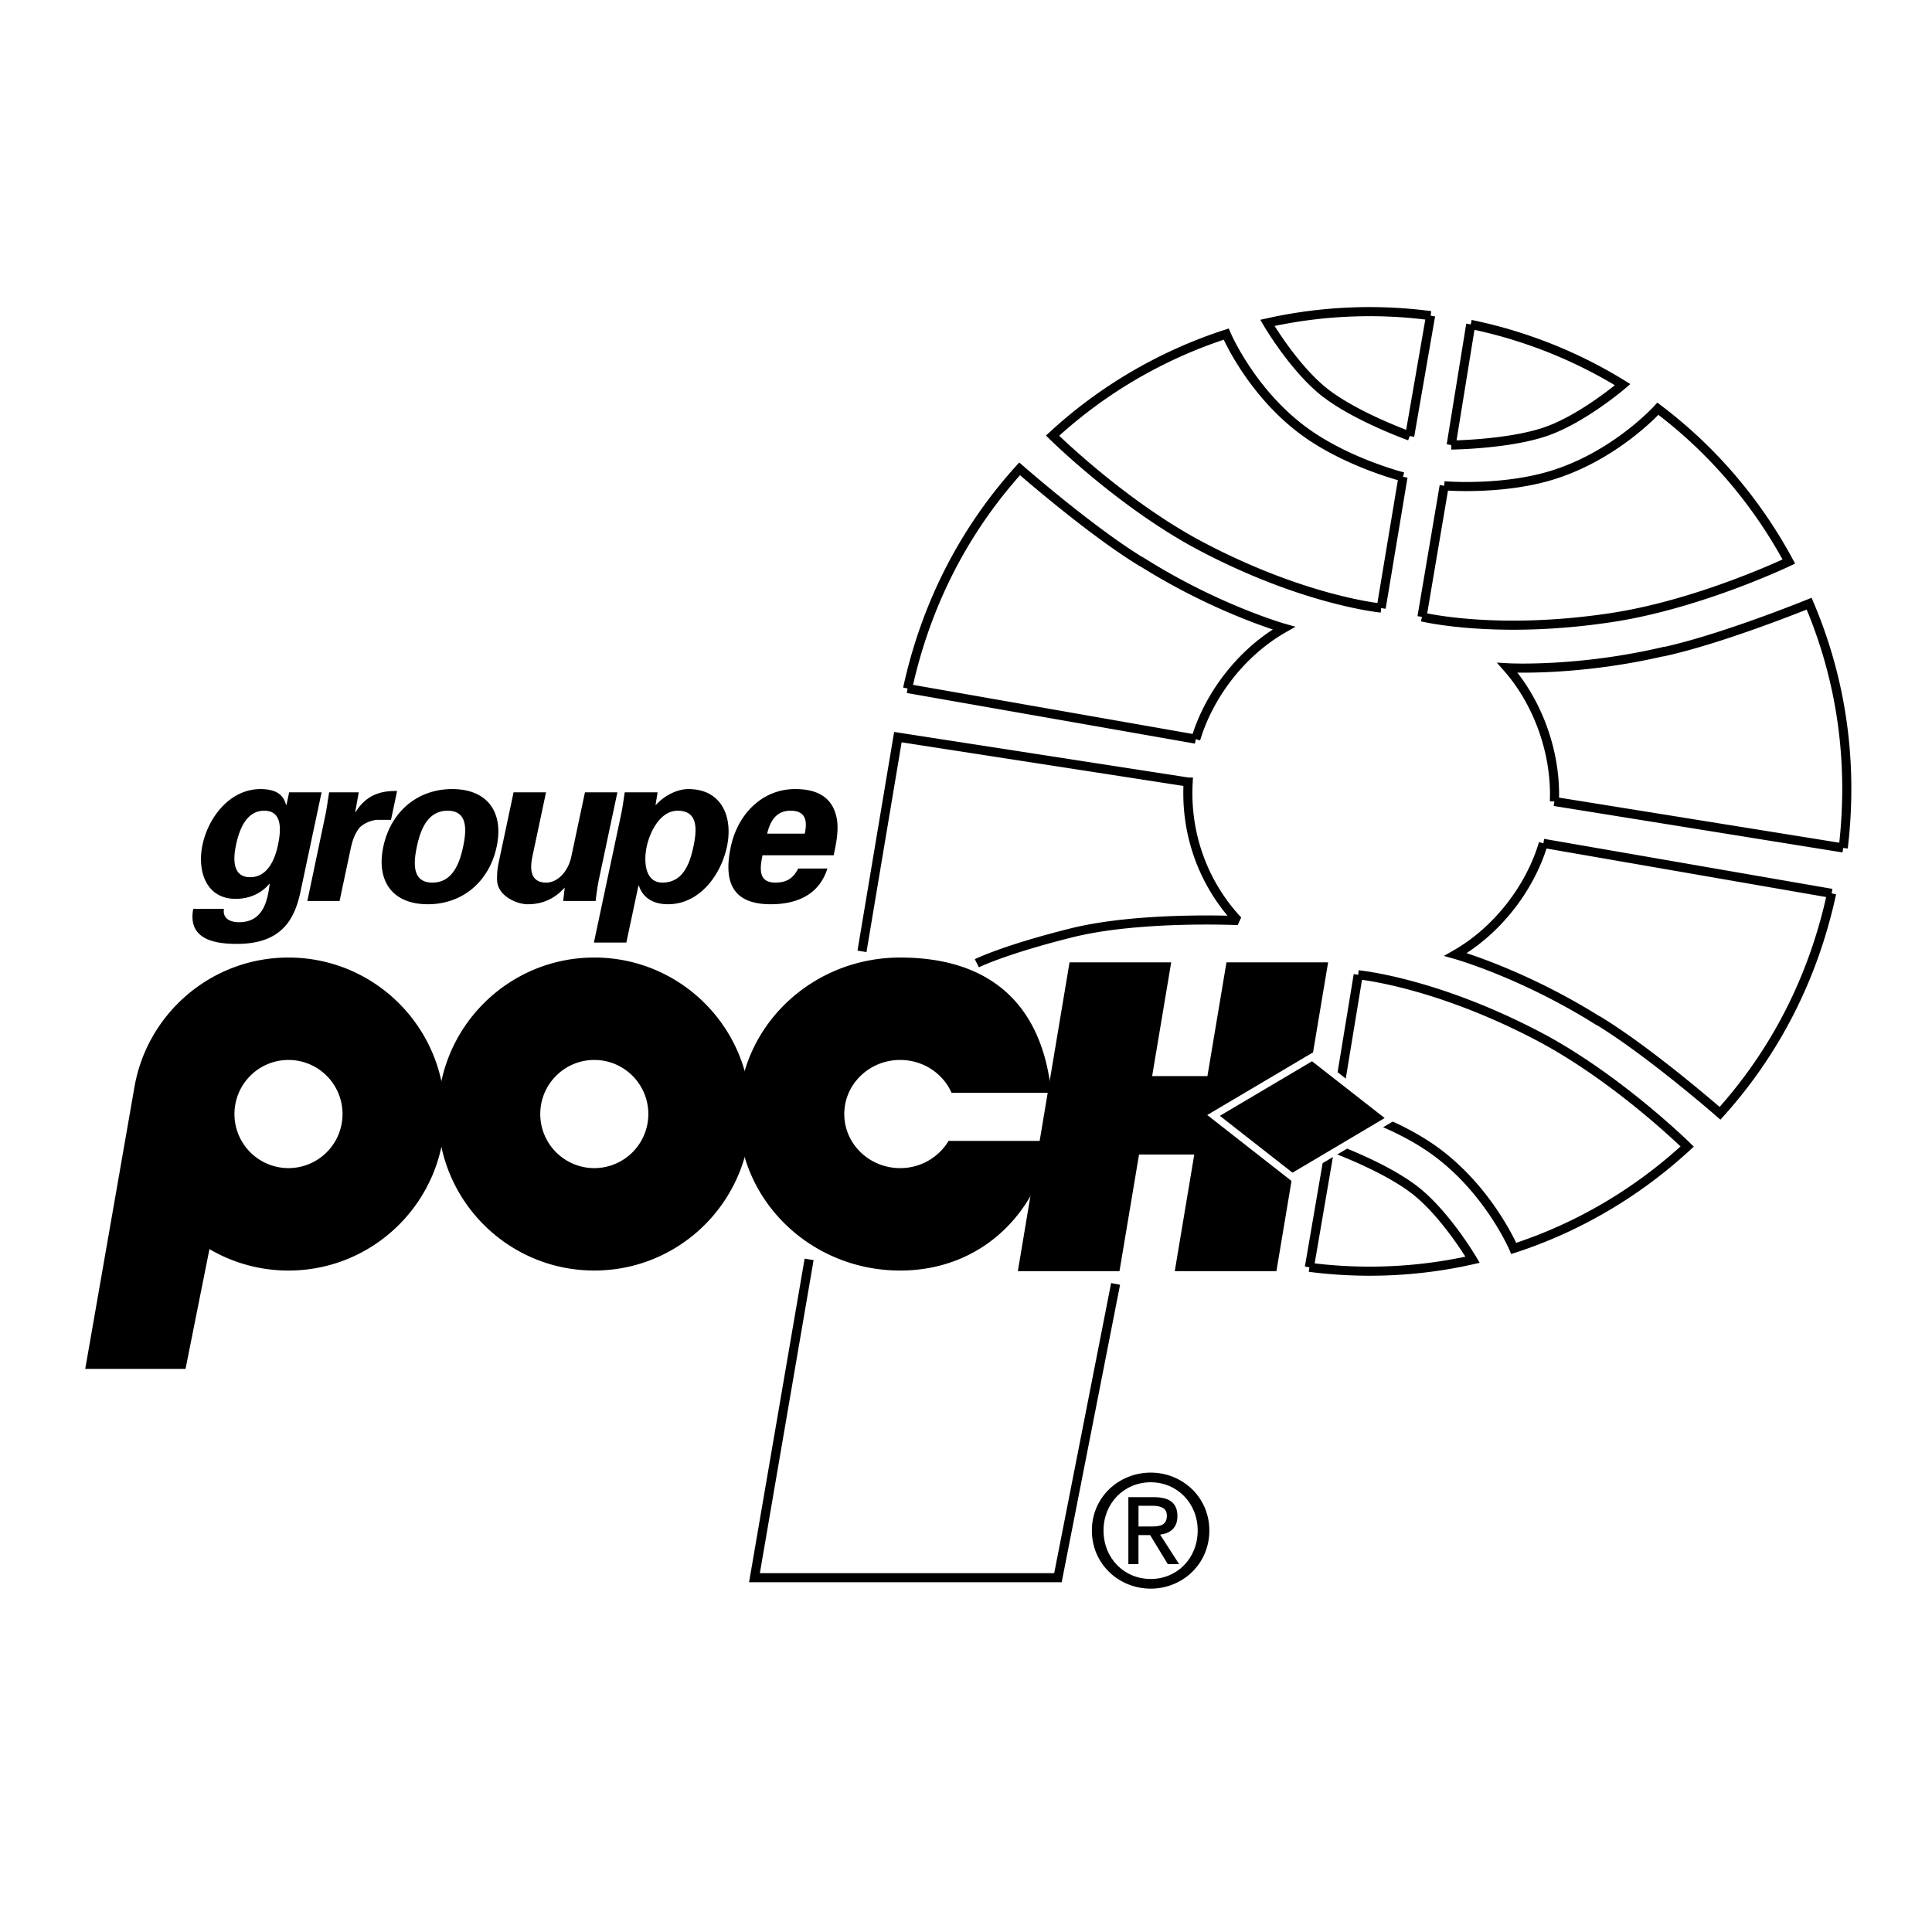
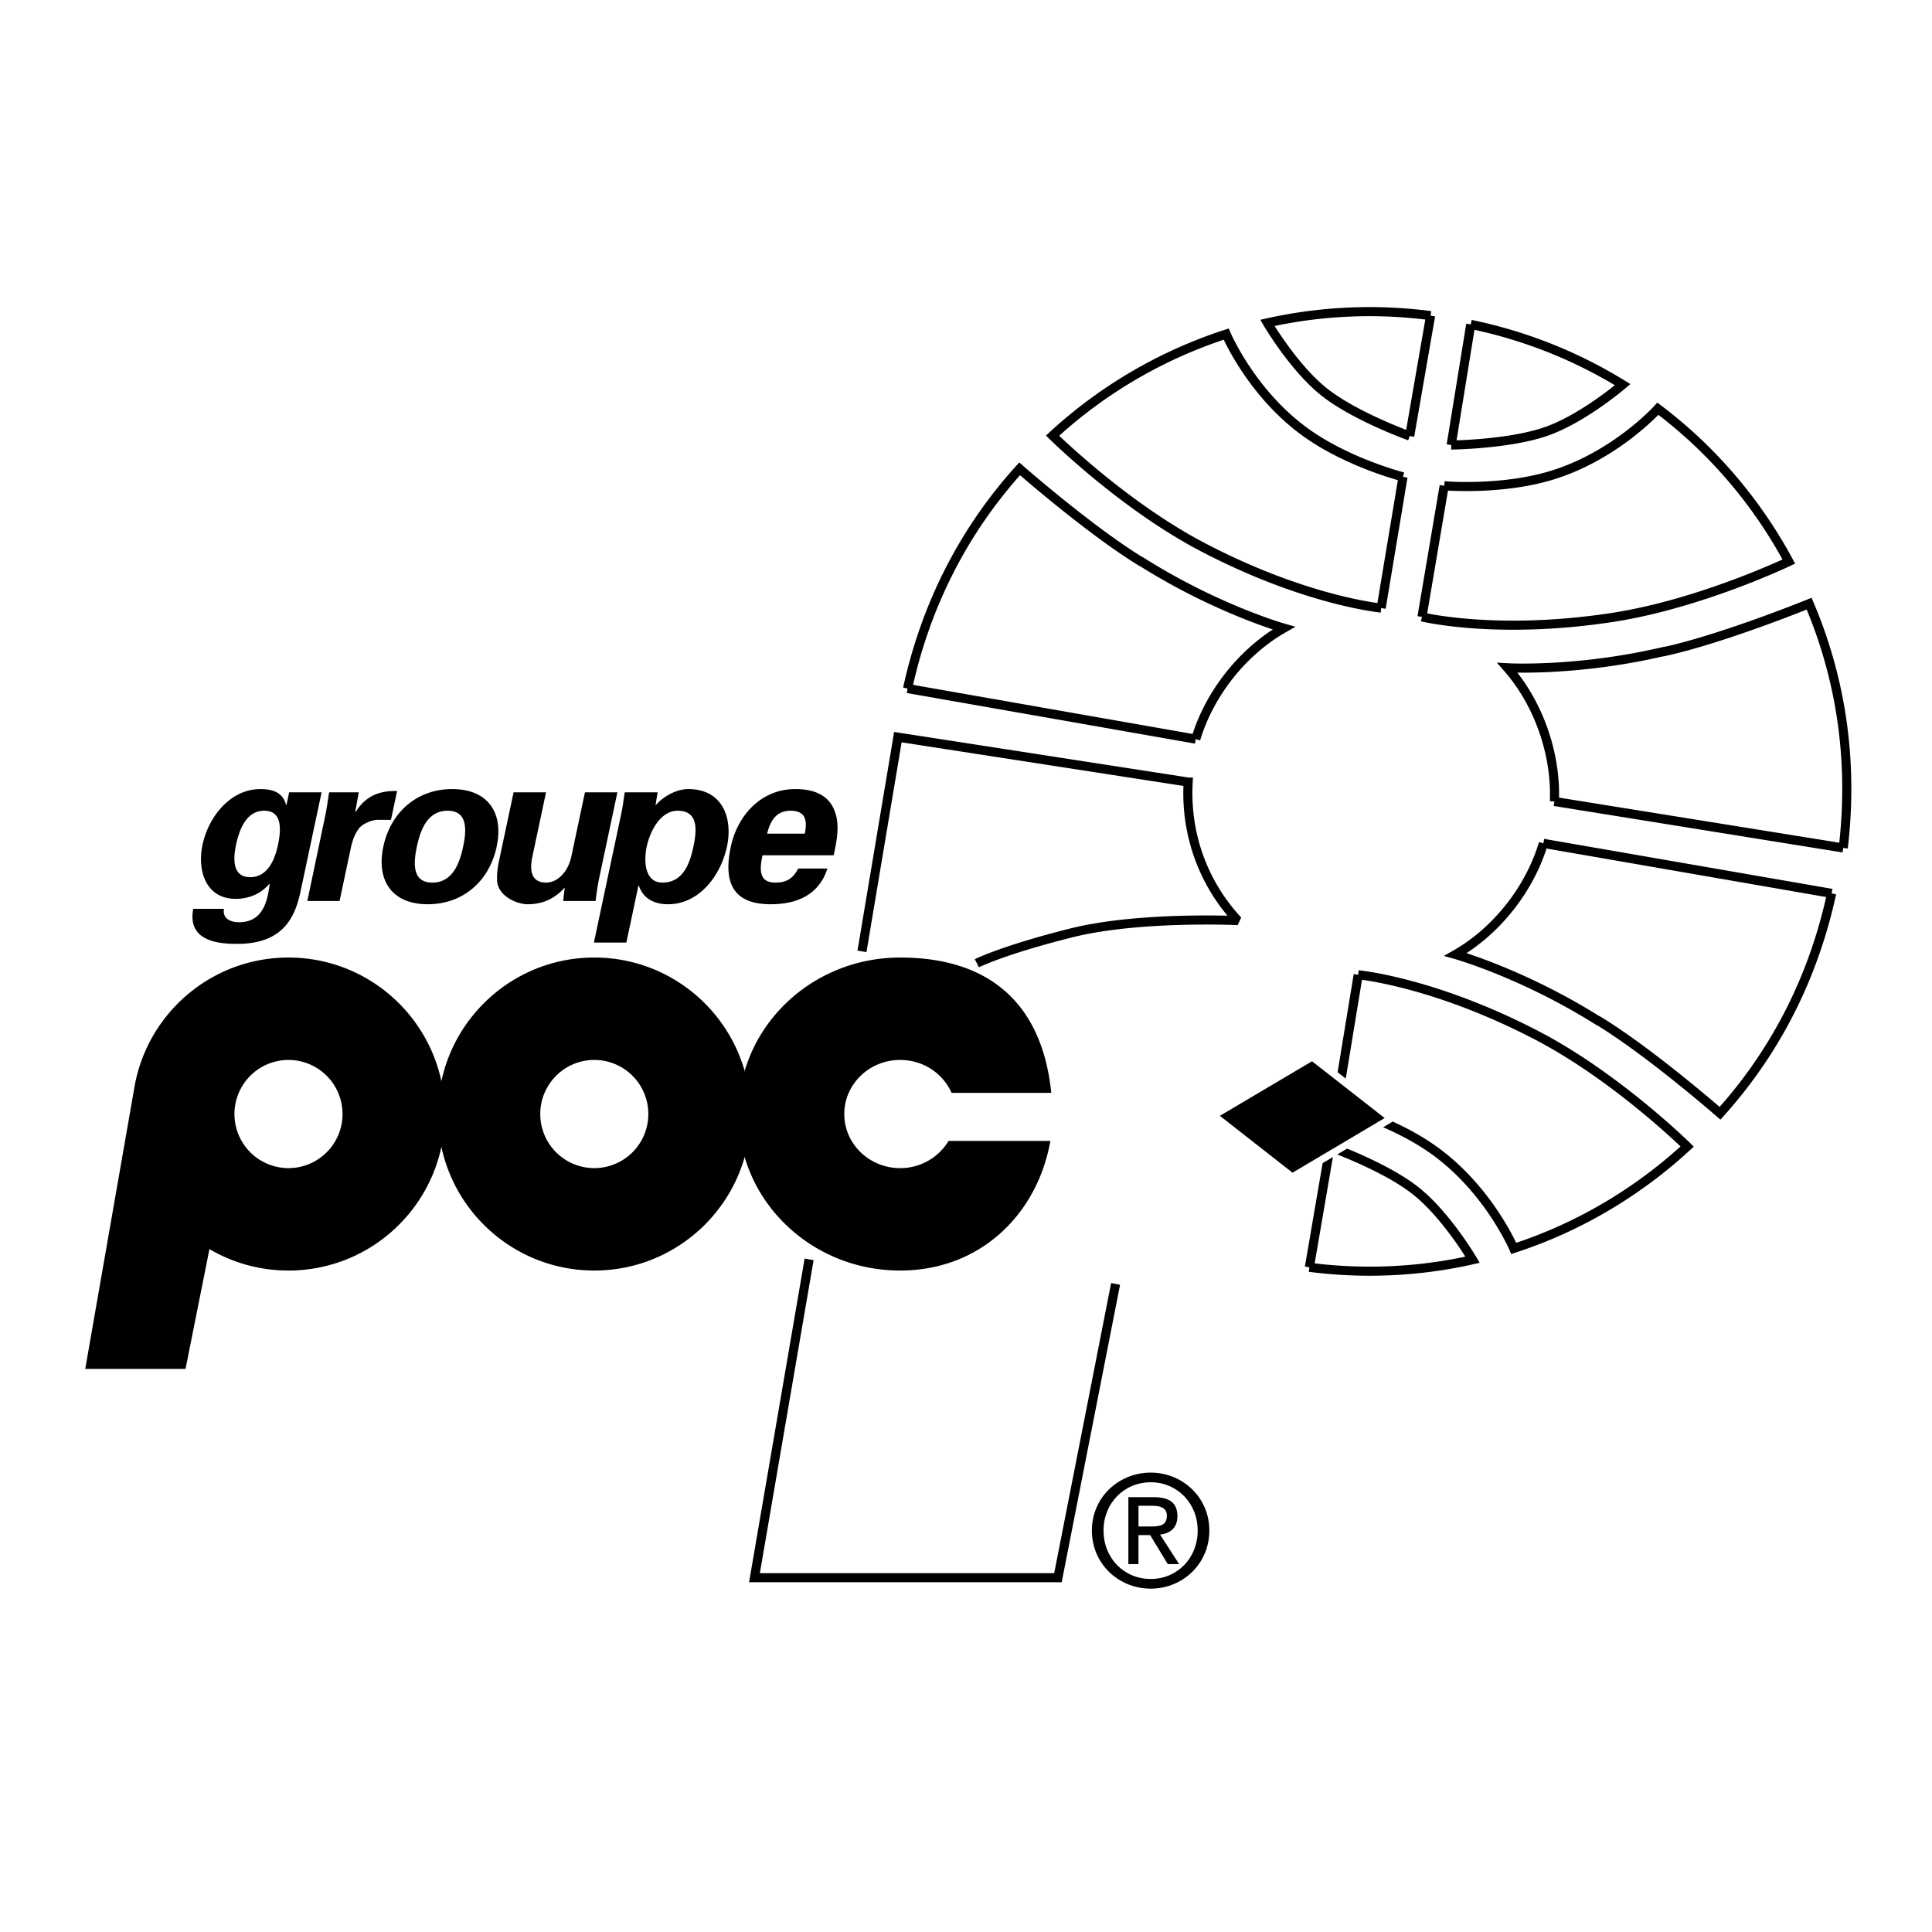
<svg xmlns="http://www.w3.org/2000/svg" width="2500" height="2500" viewBox="0 0 192.756 192.756">
-   <path fill-rule="evenodd" clip-rule="evenodd" fill="#fff" d="M0 0h192.756v192.756H0V0z" />
  <path d="M20.897 124.623a15.52 15.52 0 0 0 7.885 2.139c8.615 0 15.6-6.99 15.6-15.613 0-8.625-6.984-15.615-15.6-15.615-7.689 0-14.08 5.57-15.364 12.898l-4.914 28.141h10.007l2.386-11.95z" fill-rule="evenodd" clip-rule="evenodd" />
  <path d="M28.782 116.543a5.393 5.393 0 0 0 5.391-5.395 5.393 5.393 0 0 0-5.391-5.396 5.393 5.393 0 0 0-5.39 5.396 5.393 5.393 0 0 0 5.39 5.395z" fill-rule="evenodd" clip-rule="evenodd" fill="#fff" />
  <path d="M43.694 111.148c0-8.625 6.984-15.615 15.6-15.615s15.6 6.99 15.6 15.615c0 8.623-6.984 15.613-15.6 15.613s-15.6-6.99-15.6-15.613zm15.599 5.395a5.394 5.394 0 0 0 5.391-5.395c0-2.98-2.414-5.396-5.391-5.396s-5.391 2.416-5.391 5.396a5.394 5.394 0 0 0 5.391 5.395z" fill-rule="evenodd" clip-rule="evenodd" />
  <path d="M94.939 109.033c-.849-1.93-2.827-3.281-5.131-3.281-3.079 0-5.574 2.416-5.574 5.396 0 2.979 2.496 5.395 5.574 5.395a5.614 5.614 0 0 0 4.832-2.715h10.157c-1.309 7.352-7.021 12.934-14.989 12.934-8.909 0-16.131-6.99-16.131-15.613 0-8.625 7.222-15.615 16.131-15.615 8.985 0 14.175 4.666 15.077 13.5h-9.946v-.001z" fill-rule="evenodd" clip-rule="evenodd" />
-   <path fill-rule="evenodd" clip-rule="evenodd" d="M113.643 115.184l-1.952 11.638h-10.14l5.158-30.808h10.141l-1.901 11.351h5.516l1.9-11.351h10.141l-5.158 30.808h-10.141l1.945-11.638h-5.509z" />
  <path d="M142.732 31.491a46.83 46.83 0 0 0-16.285.722s2.68 4.589 5.793 6.993 8.406 4.296 8.406 4.296m0 0l2.086-12.011m-4.933 29.174s-7.605-.712-17.924-6.144c-7.889-4.152-14.861-11.056-14.861-11.056a46.918 46.918 0 0 1 17.324-10.131s2.518 5.961 8.033 9.879c4.227 3.002 9.607 4.363 9.607 4.363m.001 0l-2.18 13.089m-57.074 64.983l-5.452 31.76h30.278l5.752-29.311m2.433-72.151c7.562 4.808 14.35 6.725 14.35 6.725-4.047 2.294-7.406 6.479-8.785 11.071m0 0L90.55 68.694m0 0c1.832-8.406 5.648-15.806 11.179-21.919 0 0 7.104 6.232 12.264 9.349M86 94.917l3.582-21.373 28.961 4.483m0 .001a19.49 19.49 0 0 0-.031 1.111c0 4.927 1.898 9.402 4.992 12.708 0 0-9.855-.463-16.617 1.228-6.76 1.692-9.428 3.028-9.428 3.028M144.785 44.4s5.621-.056 9.348-1.31c3.729-1.253 7.76-4.713 7.76-4.713a46.563 46.563 0 0 0-9.254-4.389 46.674 46.674 0 0 0-5.902-1.622m-.001 0L144.785 44.4m-.699 4.067s5.531.475 10.504-.979c6.492-1.897 10.818-6.707 10.818-6.707 5.455 4.109 9.879 9.336 13.064 15.244 0 0-8.846 4.243-17.656 5.585-11.525 1.756-18.945-.06-18.945-.06m0 0l2.215-13.083m21.768 16.583c5.893-1.257 14.643-4.822 14.643-4.822 3.23 7.587 4.42 15.829 3.404 24.373m-.001-.001l-28.818-4.638m0 0c.197-4.79-1.611-9.845-4.686-13.337 0 0 7.039.409 15.756-1.661m-35.515 61.474c2 .26 4.037.391 6.107.387 3.494-.006 6.898-.4 10.176-1.141 0 0-2.689-4.584-5.807-6.982-3.119-2.396-8.416-4.279-8.416-4.279m0-.001l-2.061 12.016m4.874-29.184s7.607.697 17.938 6.109c7.895 4.135 14.883 11.025 14.883 11.025-4.932 4.551-10.812 8.055-17.305 10.166 0 0-2.529-5.957-8.053-9.863-4.23-2.992-9.615-4.344-9.615-4.344m-.001.001l2.152-13.094m24.073 4.672c-7.572-4.793-14.361-6.697-14.361-6.697 4.041-2.302 7.393-6.494 8.762-11.088m-.001 0l28.76 4.99m0 0c-1.814 8.41-5.615 15.816-11.135 21.941 0 0-7.117-6.219-12.281-9.324" fill="none" stroke="#000" stroke-width=".908" stroke-miterlimit="2.613" />
  <path d="M108.936 152.697c0-3.324 2.693-5.775 5.875-5.775 3.152 0 5.846 2.451 5.846 5.775 0 3.354-2.693 5.803-5.846 5.803-3.182 0-5.875-2.449-5.875-5.803zm5.875 4.838c2.617 0 4.682-2.051 4.682-4.838 0-2.742-2.064-4.811-4.682-4.811-2.646 0-4.711 2.068-4.711 4.811 0 2.787 2.064 4.838 4.711 4.838zm-1.223-1.484h-1.01v-6.678h2.539c1.576 0 2.355.582 2.355 1.898 0 1.195-.75 1.717-1.729 1.838l1.896 2.941h-1.131l-1.76-2.895h-1.162v2.896h.002zm1.207-3.752c.857 0 1.623-.062 1.623-1.088 0-.826-.75-.98-1.453-.98h-1.377v2.068h1.207z" fill-rule="evenodd" clip-rule="evenodd" />
-   <path fill-rule="evenodd" clip-rule="evenodd" stroke="#fff" stroke-width=".712" stroke-miterlimit="2.613" d="M138.777 111.588l-7.849-6.135-9.852 5.832 7.85 6.145 9.851-5.842z" />
+   <path fill-rule="evenodd" clip-rule="evenodd" stroke="#fff" stroke-width=".712" stroke-miterlimit="2.613" d="M138.777 111.588l-7.849-6.135-9.852 5.832 7.85 6.145 9.851-5.842" />
  <path d="M29.989 88.921c-.537 2.527-1.685 5.292-6.423 5.249-2.395 0-4.839-.583-4.285-3.499h3.064c-.163.972.622 1.339 1.507 1.339 2.46 0 2.851-2.247 3.056-3.823h-.043c-.894 1.059-2.129 1.491-3.359 1.491-2.935 0-3.858-2.765-3.299-5.4.587-2.765 2.754-5.551 5.775-5.551 1.446 0 2.273.475 2.557 1.577h.043l.266-1.253h3.237l-2.096 9.87zm-5.031-1.404c1.77 0 2.479-1.814 2.776-3.218.34-1.598.401-3.413-1.369-3.413-1.769 0-2.478 1.815-2.817 3.413-.298 1.404-.36 3.218 1.41 3.218zM35.793 79.05l-.353 1.965h.043c1.053-1.706 2.525-2.138 4.135-2.095l-.609 2.873h-1.403c-.548.043-1.325.346-1.745.799-.474.604-.667 1.21-.84 1.922l-1.142 5.378h-3.215l1.822-8.683c.096-.454.224-1.361.351-2.16h2.956v.001zM42.679 90.217c-3.539 0-5.158-2.333-4.434-5.746.725-3.413 3.334-5.745 6.873-5.745s5.158 2.333 4.434 5.745c-.724 3.413-3.334 5.746-6.873 5.746zm.458-2.16c1.985 0 2.704-1.857 3.07-3.586.367-1.728.438-3.585-1.547-3.585s-2.704 1.858-3.07 3.585c-.367 1.729-.438 3.586 1.547 3.586zM56.343 88.554c-.902.994-2.058 1.664-3.698 1.664-1.079 0-2.998-.821-3.051-2.398a7.344 7.344 0 0 1 .151-1.728l1.495-7.042h3.237l-1.38 6.501c-.226 1.167-.187 2.506 1.41 2.506 1.014 0 2.096-.929 2.474-2.506l1.38-6.501h3.236l-1.889 8.899a30.24 30.24 0 0 0-.283 1.944h-3.237l.155-1.339zM65.407 80.303h.043c.797-.907 2.104-1.577 3.227-1.577 3.366 0 4.47 2.829 3.851 5.745-.591 2.787-2.708 5.746-5.881 5.746-1.402 0-2.487-.584-2.907-1.858h-.042l-1.207 5.68h-3.237l2.724-12.83c.151-.712.243-1.447.351-2.16h3.28l-.202 1.254zm.684 7.754c2.071 0 2.738-1.923 3.091-3.586.354-1.663.502-3.585-1.569-3.585-1.748 0-2.775 2.095-3.092 3.585-.316 1.491-.178 3.586 1.57 3.586zM76.077 85.335c-.298 1.404-.383 2.722 1.278 2.722 1.122 0 1.771-.411 2.283-1.404h2.913c-.849 2.678-3.13 3.564-5.655 3.564-3.712 0-4.755-2.096-3.985-5.725.692-3.261 3.123-5.767 6.425-5.767 2.028 0 3.564.691 4.067 2.592.173.604.187 1.253.126 1.944-.056.669-.203 1.36-.354 2.073h-7.098v.001zm4.214-2.16c.252-1.188.163-2.29-1.413-2.29-1.489 0-2.046 1.102-2.342 2.29h3.755z" fill-rule="evenodd" clip-rule="evenodd" />
</svg>